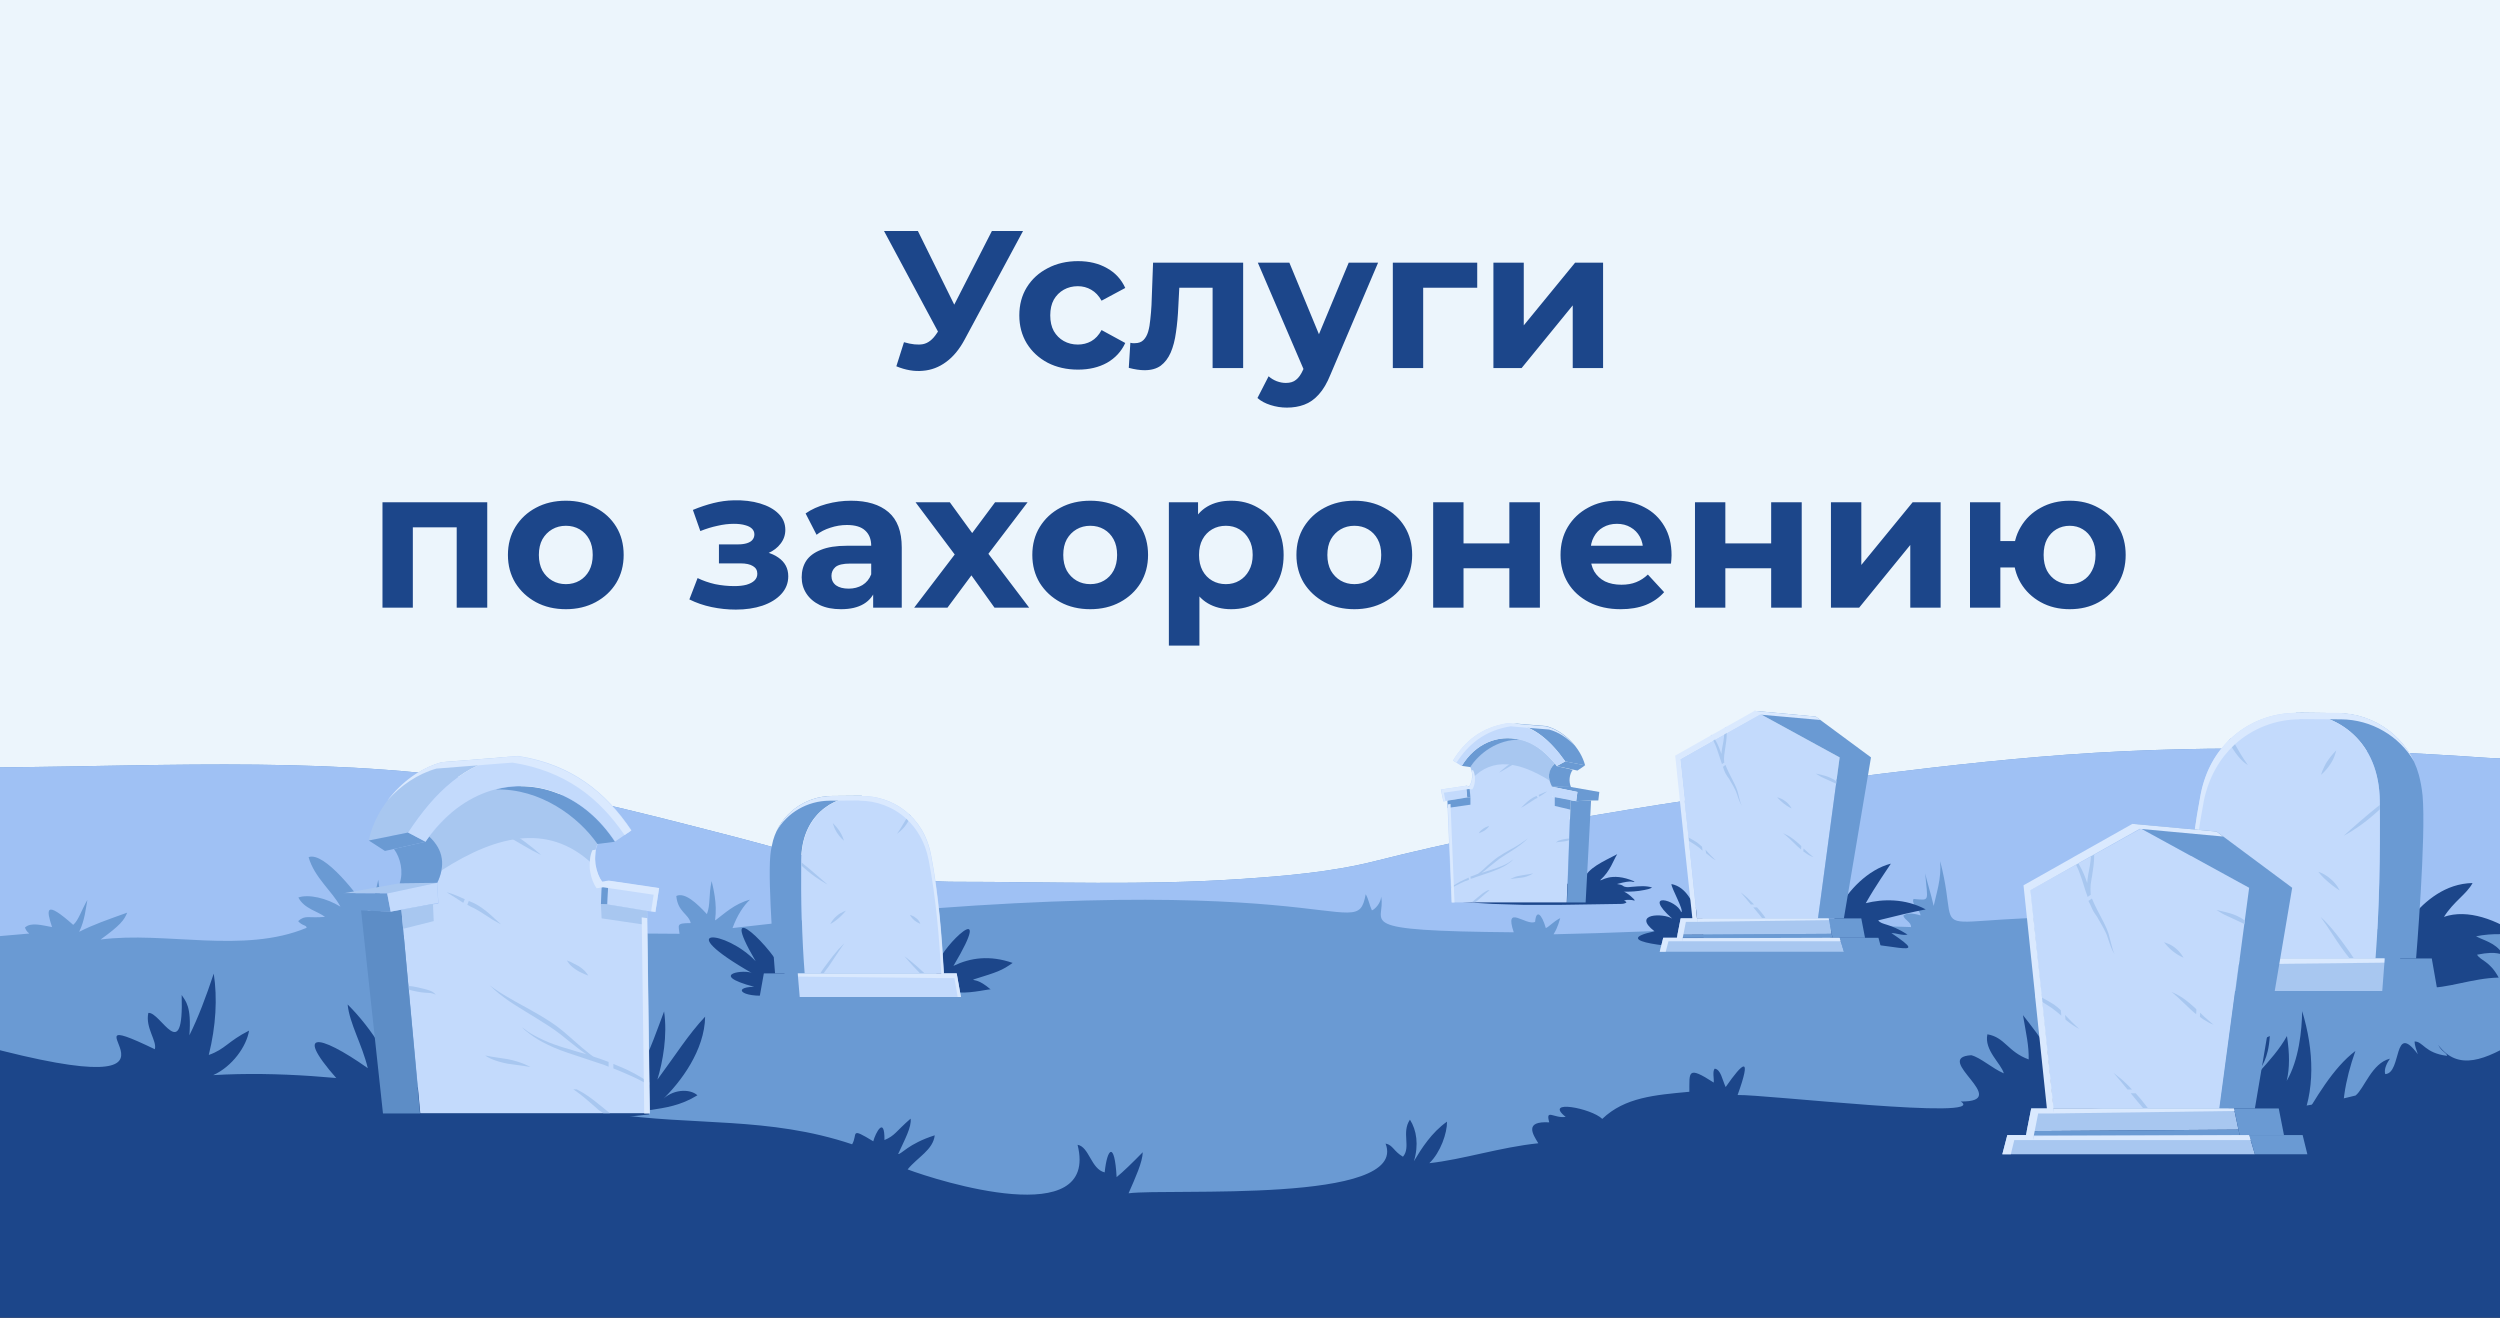
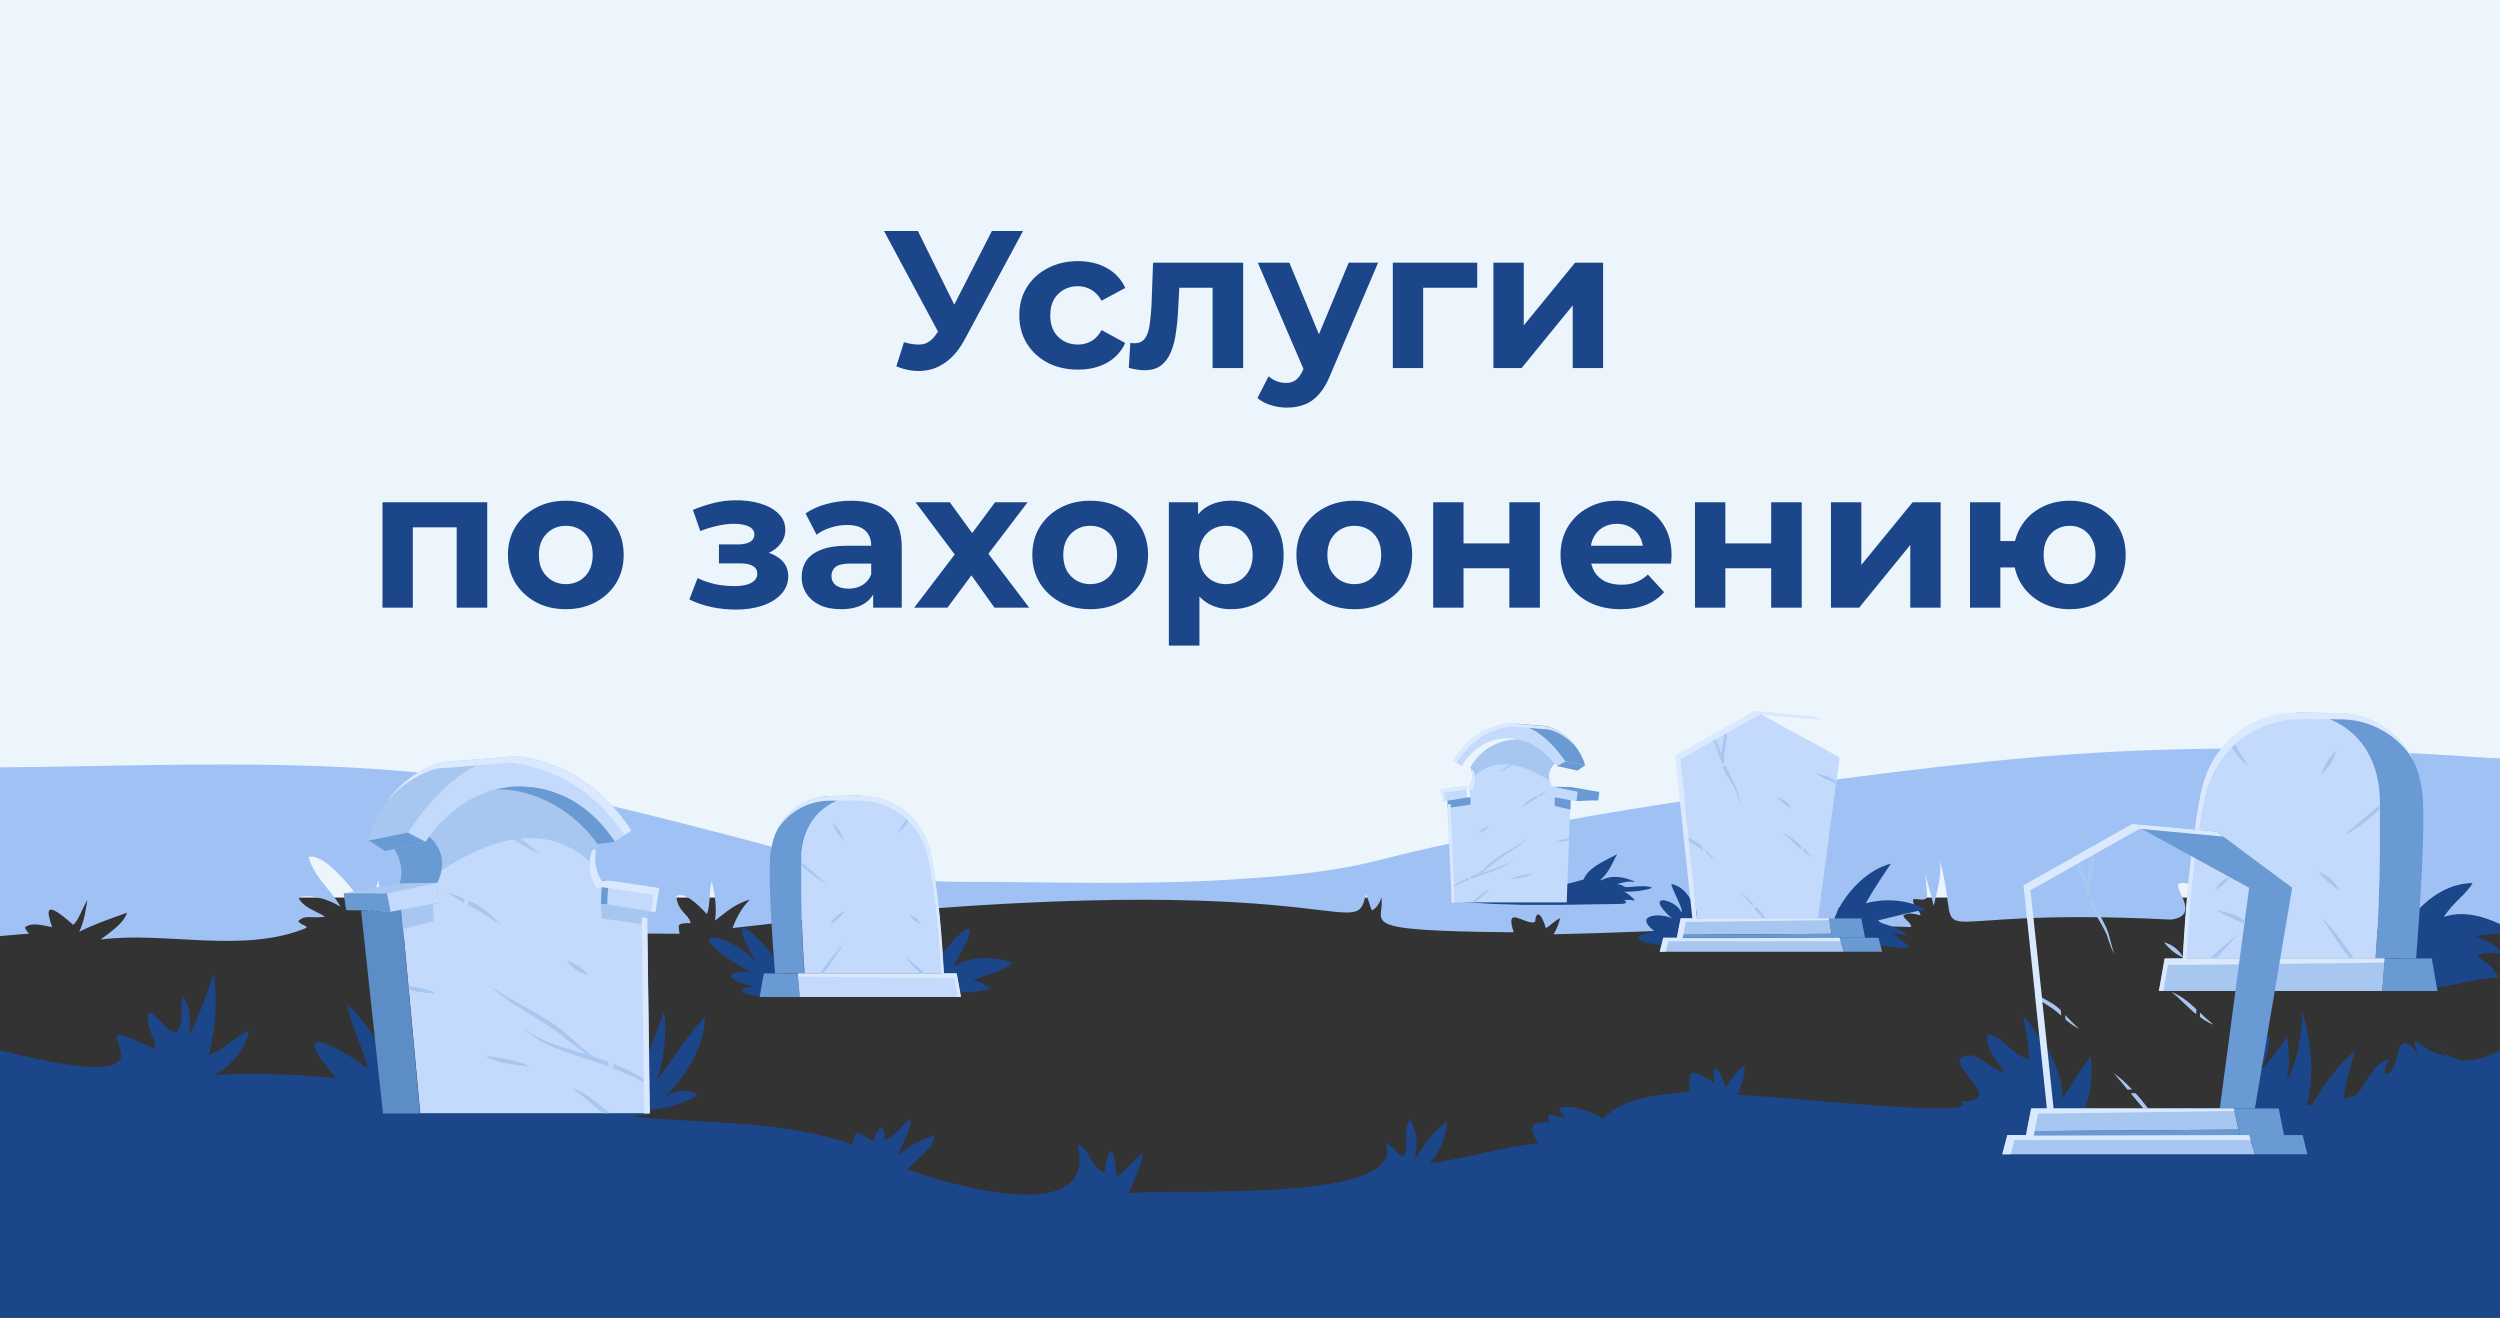
<svg xmlns="http://www.w3.org/2000/svg" width="1440" height="759" viewBox="0 0 1440 759" fill="none">
  <rect x="0" y="0" width="1440" height="759" fill="#333333" stroke="none" />
  <g clip-path="url(#clip0_24_69)">
    <path d="M-13 0H1450V517H-13V0Z" fill="#ECF5FC" />
-     <path d="M-13 441.99C-12.86 439.98 -10.42 440.84 -9.13 441.13C-6.16 441.71 -3.13 441.99 -0.1 441.99C98.49 441.27 198.23 435.11 295.82 452.45C338.67 460.05 380.8 471.08 423.07 481.97C463.77 492.43 507.91 507.91 550.18 507.91C604.78 507.91 659.38 510.06 713.98 506.33C740.06 504.61 767.15 502.32 792.51 495.87C877.35 474.37 966.05 461.19 1053.18 449.58C1093.45 444.28 1133.72 439.41 1174.13 435.97C1260.98 428.52 1346.67 430.52 1433.23 436.54C1438.96 436.97 1444.55 436.68 1450.28 436.68V756.28H-9.7L-13 441.99Z" fill="#6A9AD3" />
    <path d="M-9.129 441.13C-6.119 441.7 -3.249 441.99 -0.099 441.99C98.491 441.27 198.231 435.11 295.821 452.45C338.671 460.05 380.801 471.08 423.071 481.97C463.771 492.43 507.911 507.91 550.181 507.91C604.781 507.91 659.381 510.06 713.981 506.33C740.061 504.61 767.151 502.32 792.511 495.87C877.351 474.37 966.051 461.19 1053.18 449.58C1093.45 444.28 1133.72 439.41 1174.13 435.97C1260.98 428.52 1346.67 430.52 1433.23 436.54C1438.96 436.97 1444.55 436.68 1450.28 436.68V536.57C1406 541.73 1357.85 532.41 1314.86 531.27C1315 523.82 1340.51 517.8 1343.81 507.34C1339.94 500.46 1306.55 524.25 1304.4 523.25C1310.7 506.77 1312.56 487.71 1307.26 473.66C1302.82 486.56 1300.96 499.46 1296.23 509.2C1276.31 480.39 1271.29 491 1280.18 516.51C1227.59 493.87 1276.74 526.25 1250.51 529.69C1094.46 521.81 1132.14 551.9 1117.53 496.01C1118.39 506.19 1115.23 514.93 1113.8 521.81C1112.08 514.21 1109.5 506.48 1108.93 503.04C1110.22 519.38 1112.08 518.66 1102.19 517.8C1100.76 520.95 1106.06 524.25 1106.21 527.26C1100.9 525.68 1098.04 525.97 1096.32 527.4C1096.89 529.84 1100.9 531.13 1100.76 533.99C1031.97 531.27 961.181 536.86 894.831 538.15C897.551 533.85 898.131 530.27 898.701 528.83C894.691 530.84 892.111 533.99 890.391 534.56C887.951 526.1 884.801 523.81 884.231 530.98C878.931 533.56 866.321 520.23 871.911 537C776.331 536.14 798.681 531.55 795.531 516.51C795.391 520.09 792.091 523.67 790.231 524.39C788.801 521.38 788.371 518.08 786.651 515.07C780.771 546.46 770.461 493.72 421.941 534.56C424.661 527.11 428.391 521.52 431.971 518.22C423.081 520.51 417.071 526.39 412.051 530.12C411.911 529.98 412.051 529.83 411.911 529.69C413.201 520.37 410.761 511.2 409.901 507.48C408.041 516.22 409.331 520.81 407.181 526.54C401.451 520.38 394.571 513.78 389.551 516.08C390.411 525.4 396.571 526.25 397.861 531.7C389.121 531.7 390.981 532.85 391.411 537.86C190.211 536 224.751 552.33 217.871 506.76C215.581 516.51 214.861 520.52 212.861 526.11C206.701 515.93 186.781 490.28 177.751 493.72C181.051 505.47 191.511 513.5 196.091 522.24C187.921 517.22 177.751 514.93 171.871 516.94C175.021 523.39 183.481 525.11 187.201 528.12C177.311 528.98 176.021 526.83 171.721 530.56C174.161 533.43 176.591 532.71 176.591 534.43C140.191 549.62 95.051 536.29 57.931 541.17C69.251 533 71.541 529.99 73.261 525.69C61.651 529.85 53.771 532.57 45.601 536.72C48.901 530.13 49.471 522.53 50.331 518.38C47.031 523.97 45.171 530.28 42.161 532.71C25.681 518.09 26.681 523.97 29.981 534C24.251 533 17.801 530.99 14.361 534.29C15.791 537.59 16.511 537.01 16.801 537.73L-11.429 540.17L-12.429 441.71C-12.859 439.98 -10.279 440.84 -9.129 441.13Z" fill="#9FC1F4" />
    <path d="M-11.328 601.97C133.982 641.09 26.122 573.98 89.172 604.36C90.602 599.63 83.582 592.03 85.442 583.44C92.462 582.58 105.932 614.68 104.642 573.12C106.932 576.7 110.372 579.57 109.082 596.34C114.102 586.31 118.682 574.12 123.122 560.8C125.272 574.99 124.412 590.9 120.252 607.66C129.712 604.36 131.282 599.78 143.462 593.62C142.032 602.65 133.862 614.26 122.822 619.27C197.912 614.83 275.302 634.03 351.102 641.34C399.682 648.65 442.532 642.92 490.822 659.11C494.262 653.23 489.102 648.93 503.002 657.39C504.292 652.52 509.592 642.48 509.452 656.67C515.612 654.09 515.902 651.8 524.502 644.34C525.222 649.07 520.922 656.81 517.342 664.69C519.062 665.12 523.072 658.81 538.412 653.94C537.412 662.4 528.672 666.41 522.792 673.58C540.272 680.17 633.282 709.55 620.672 659.39C627.412 660.54 628.412 673.43 636.292 675.3C637.722 661.26 642.022 656.96 643.172 678.02C646.752 675.15 652.632 669.42 658.222 663.69C658.082 669.42 654.062 678.16 650.052 687.34C673.122 684.33 811.702 693.65 798.082 658.68C802.382 659.54 802.672 663.12 808.112 666.27C812.842 660.68 807.112 652.37 812.122 644.92C815.992 650.94 817.282 659.54 814.412 668.85C818.852 661.4 824.582 652.37 833.472 646.06C833.612 652.51 829.742 663.83 823.302 669.99C842.792 667.84 864.002 660.82 886.072 658.52C882.772 653.22 877.902 645.62 892.372 646.48C890.082 638.31 895.092 644.33 901.832 643.33C888.792 633.01 916.592 638.31 922.902 644.48C935.942 632.01 953.282 630.72 973.062 628.86C973.202 617.68 971.632 613.52 987.102 623.56C987.392 621.55 986.242 617.11 987.672 615.53C991.252 616.1 991.972 621.84 993.982 626.14C1004.15 611.52 1009.17 607.65 1000.86 630.73C1015.9 630.3 1146.17 645.35 1129.4 634.46C1159.78 634.75 1112.35 609.24 1135.42 607.8C1140.72 609.09 1147.31 615.25 1154.19 618.26C1152.76 612.67 1142.73 604.93 1144.74 595.76C1154.91 597.48 1156.34 605.79 1168.52 610.23C1168.67 602.06 1167.09 595.76 1165.23 584.72C1174.69 596.9 1188.01 612.95 1188.01 632.87C1191.6 627.28 1190.88 626.99 1204.21 608.36C1205.5 615.81 1204.78 628.14 1201.2 637.88C1250.64 642.75 1305.67 644.19 1356.83 631C1361.84 626.99 1366.14 612.37 1376.6 609.79C1375.03 612.08 1373.02 615.67 1373.88 618.68C1383.62 618.25 1378.32 588.01 1392.65 607.21C1391.93 605.06 1390.79 602.05 1390.79 599.9C1395.66 599.76 1396.52 606.6 1409.56 608.17C1409.13 606.16 1406.55 606.02 1404.4 601.86C1416.01 617.48 1431.92 610.17 1449.97 599.42L1448.04 764.48L1422.36 764.49H1255.79L1091.85 764.48L925.912 764.49H697.122H459.402L341.132 764.5H325.332H236.682L18.812 764.49L-1.778 764.5H-11.018L-11.328 601.97Z" fill="#1C468A" />
    <path d="M1396.25 659.4C1392.1 659.26 1393.82 658.97 1380.78 659.11C1385.94 652.95 1395.11 645.93 1402.56 638.19C1390.95 643.49 1378.34 647.79 1368.02 659.97C1367.88 657.53 1370.89 651.37 1366.16 640.19C1365.73 643.06 1365.73 648.93 1361.86 652.8C1357.85 648.64 1352.98 639.04 1350.83 653.66C1347.53 639.62 1350.83 621.99 1356.7 605.36C1343.8 615.11 1333.92 632.45 1324.46 648.35C1333.77 628.72 1332.91 604.93 1326.04 582.42C1325.89 593.6 1324.17 610.51 1317.15 622.55C1318.87 615.24 1318.87 607.07 1317.29 596.75C1312.99 604.49 1307.12 610.94 1301.24 617.53C1302.25 613.95 1306.55 610.79 1307.41 596.75C1289.21 604.63 1285.91 629.28 1281.18 649.78C1281.18 652.79 1287.63 664.97 1276.17 664.97C1288.78 664.85 1369.6 664.42 1396.25 659.4ZM1389.09 528.12C1396.97 518.95 1408.44 508.92 1424.2 508.63C1420.76 515.08 1413.45 519.09 1407.72 528.12C1421.33 523.39 1438.24 529.7 1452 539.44C1445.41 537.86 1435.38 537.43 1426.21 539.3C1430.22 541.59 1437.24 542.88 1441.25 549.04C1440.25 550.62 1439.39 547.32 1426.78 549.9C1428.93 553.48 1433.94 553.34 1439.25 563.09C1409.15 563.66 1377.77 588.17 1382.21 531.99C1382.5 531.71 1382.93 530.71 1389.09 528.12ZM1054.47 543.03C1087.15 541.31 1114.52 554.35 1089.44 537.44C1092.45 537.44 1095.6 539.02 1098.75 538.3C1087.86 531.42 1083.99 533 1081.84 530.13C1092.02 527.55 1102.34 525.11 1109.22 523.82C1097.32 517.37 1084.28 517.8 1074.68 520.24C1080.27 510.35 1086.72 501.18 1089.15 497.45C1075.68 500.89 1064.22 513.5 1059.35 523.1V522.24C1055.19 532.14 1053.61 537.15 1054.47 543.03ZM980.384 545.9C966.774 546.04 924.784 542.46 953.014 536.44C939.684 526.12 958.174 525.84 963.184 529.13C945.274 513.08 965.904 518.24 968.344 525.4C970.354 524.83 962.614 511.5 962.754 509.2C971.784 511.06 974.504 520.24 977.944 524.82C977.804 524.53 979.954 528.98 980.814 529.12C979.674 536.15 983.114 543.03 980.384 545.9ZM374.354 638.48C327.354 639.91 280.064 628.45 230.614 630.74C227.464 613.11 214.274 592.47 200.234 578.57C201.384 589.75 208.544 601.5 211.844 615.26C183.464 595.19 165.844 591.47 200.094 628.02C194.644 627.02 186.764 625.87 181.604 631.17C183.034 633.32 183.034 633.89 188.914 639.05C184.904 636.9 175.154 628.16 169.564 632.89C168.414 632.6 166.844 631.89 165.554 634.04C166.414 635.19 167.274 635.62 168.274 636.62C162.394 636.91 153.374 636.62 145.344 640.2C144.914 639.77 145.204 640.2 145.484 639.48C219.714 640.34 296.954 650.95 373.764 641.92L374.354 638.48Z" fill="#1C468A" />
    <path d="M1400.7 552.06L1403.99 570.83H1372.18L1373.61 552.06H1391.67H1400.7Z" fill="#6A9AD3" />
    <path d="M1346.39 410.75C1368.17 410.89 1387.51 425.37 1393.25 446.29C1394.25 450.02 1394.97 454.03 1395.4 458.18C1397.54 481.54 1391.67 552.05 1391.67 552.05H1373.61H1368.31C1370.46 523.82 1371.18 493.29 1370.75 461.33C1370.46 427.36 1346.96 410.6 1322.45 410.6V410.46L1346.39 410.75Z" fill="#6A9AD3" />
    <path d="M1373.61 552.06L1372.18 570.83H1243.64L1247.07 552.06H1257.39H1368.31H1373.61Z" fill="#A8C7F0" />
    <path d="M1370.75 461.34C1371.03 493.3 1370.46 523.83 1368.31 552.06H1257.39C1258.97 523.25 1261.55 489 1267.71 457.47C1273.73 426.37 1298.66 410.61 1322.6 410.61C1347.1 410.6 1370.46 427.37 1370.75 461.34Z" fill="#C3DAFC" />
    <path d="M1275.88 512.5C1275.88 512.5 1278.46 511.64 1280.75 509.63C1283.04 507.77 1284.33 505.33 1284.33 505.33C1284.33 505.33 1281.61 505.9 1279.32 507.91C1276.88 509.92 1275.88 512.5 1275.88 512.5ZM1336.93 446.29C1336.93 446.29 1339.94 443.85 1342.37 439.98C1343.66 438.12 1344.52 436.11 1344.95 434.68C1345.52 433.25 1345.67 432.24 1345.67 432.24C1345.67 432.24 1342.94 434.82 1340.37 438.69C1337.93 442.57 1336.93 446.29 1336.93 446.29ZM1286.05 431.24C1287.92 434.25 1290.07 436.83 1291.79 438.41C1293.5 439.99 1294.79 440.7 1294.79 440.7L1292.64 437.55C1291.36 435.69 1289.78 432.96 1288.06 429.95L1285.19 425.08C1284.76 425.51 1284.19 425.94 1283.76 426.51C1284.33 428.09 1285.05 429.67 1286.05 431.24ZM1276.17 552.06C1283.62 544.75 1288.78 538.45 1288.78 538.45C1288.78 538.45 1281.47 543.9 1273.44 551.63C1273.3 551.77 1273.16 551.92 1272.87 552.06H1276.17ZM1341.08 508.06C1344.38 510.93 1347.67 512.93 1347.67 512.93C1347.67 512.93 1346.1 509.35 1342.52 506.34C1340.8 504.76 1338.93 503.76 1337.64 503.04C1336.21 502.32 1335.35 502.18 1335.35 502.18C1335.35 502.18 1337.64 505.2 1341.08 508.06ZM1370.75 463.63L1364.58 468.65C1356.42 475.53 1349.97 481.41 1349.97 481.41C1349.97 481.41 1357.85 477.4 1366.02 470.37C1367.74 468.94 1369.31 467.5 1370.75 466.21C1370.89 465.36 1370.89 464.49 1370.75 463.63ZM1350.97 545.04C1347.39 540.02 1343.95 535.72 1341.23 532.71C1338.5 529.7 1336.64 528.12 1336.64 528.12L1340.37 533.42C1342.66 536.72 1345.52 541.45 1349.11 546.46C1350.54 548.47 1351.97 550.33 1353.41 552.05H1355.84C1354.41 549.77 1352.69 547.47 1350.97 545.04Z" fill="#A8C7F0" />
    <path d="M1287.06 428.95C1297.52 419.35 1311.13 414.33 1324.46 414.33V414.19L1348.39 414.33C1366.02 414.47 1381.92 423.93 1390.52 438.55C1382.64 421.78 1365.44 410.75 1346.38 410.6L1322.45 410.46V410.6C1309.13 410.6 1295.51 415.47 1285.05 425.22C1276.6 432.96 1270.29 443.71 1267.57 457.47C1261.55 489 1258.83 523.25 1257.25 552.06H1246.79L1243.49 570.83H1246.07L1248.79 555.78H1259.26L1373.33 554.49L1373.47 552.05H1259.4C1260.98 523.96 1263.7 491.43 1269.43 461.19C1272.3 447.44 1278.75 436.69 1287.06 428.95Z" fill="#DAE9FE" />
    <path d="M1059.63 436.26L1013.78 411.18L967.77 437.26L977.51 528.98H1047.16L1059.63 436.26Z" fill="#C3DAFC" />
    <path d="M1059.63 540.16L1062.07 548.19H956.02L958.03 540.16H965.909H1055.62H1059.63ZM1053.33 528.98L1055.05 537.87L966.2 538.44L968.06 528.98H974.799H1047.17H1053.33Z" fill="#A8C7F0" />
    <path d="M1055.05 537.87L1055.62 540.16H965.91L966.2 538.44L1055.05 537.87ZM1081.99 540.16L1084.14 548.19H1062.07L1059.63 540.16H1074.25H1081.99Z" fill="#6A9AD3" />
    <path d="M1072.1 528.98L1074.25 540.16H1059.63H1055.62L1055.05 537.87L1053.33 528.98H1062.07H1072.1Z" fill="#6A9AD3" />
-     <path d="M1077.69 436.26L1062.07 528.99H1053.33H1047.17L1059.63 436.26L1010.62 409.46L1045.88 412.76L1077.69 436.26Z" fill="#6A9AD3" />
    <path d="M988.839 431.1L991.849 440.13L993.279 439.13C993.279 438.99 993.279 438.99 993.139 438.84C992.999 437.69 992.999 436.4 993.139 435.11L993.709 431.1C994.139 428.38 994.569 425.65 994.569 423.07L994.709 418.63L993.559 419.2L993.129 423.07C992.989 425.51 992.559 428.09 991.979 430.81C991.839 431.96 991.549 433.1 991.549 434.25L990.119 430.52C988.969 427.51 987.399 425.22 986.109 423.21L985.389 423.64C986.399 425.8 987.839 428.23 988.839 431.1ZM1027.53 462.92C1029.68 464.64 1031.97 465.64 1031.97 465.64C1031.97 465.64 1030.83 463.35 1028.54 461.63C1027.39 460.77 1026.24 460.05 1025.24 459.77C1024.38 459.34 1023.66 459.34 1023.66 459.34C1024.87 460.61 1026.16 461.81 1027.53 462.92ZM1036.42 486.28C1034.12 484.13 1031.83 482.41 1030.11 481.41C1028.25 480.41 1027.1 479.98 1027.1 479.98C1027.1 479.98 1028.11 480.7 1029.68 482.13C1031.26 483.42 1033.12 485.43 1035.41 487.58L1037.42 489.3L1037.56 487.29C1037.13 486.99 1036.85 486.71 1036.42 486.28ZM1054.62 448.15C1052.32 447 1050.03 446.57 1048.45 446.14L1045.88 445.57L1048.17 447C1049.6 447.86 1051.75 448.72 1053.9 449.72L1057.63 451.44L1057.77 450.01C1056.91 449.3 1055.91 448.73 1054.62 448.15ZM980.669 490L980.379 487.71C979.519 486.85 978.519 486.13 977.509 485.27C974.639 483.41 971.779 481.97 969.629 480.83L969.769 482.26C971.629 483.69 974.069 485.13 976.499 486.7C978.089 487.71 979.519 488.86 980.669 490ZM1014.2 525.12L1012.06 522.68H1009.91L1012.91 526.26L1015.21 529.13H1017.07C1016.35 527.7 1015.21 526.4 1014.2 525.12ZM1044.59 493.73C1044.59 493.73 1043.58 493.01 1042.01 491.58L1038.85 488.71L1038.71 490.43L1041.43 492.29C1043.44 493.44 1044.59 493.73 1044.59 493.73ZM988.269 495.45C988.269 495.45 986.979 494.45 985.119 492.44L982.399 489.43L982.689 491.44L984.699 493.02C986.689 494.87 988.269 495.45 988.269 495.45ZM1006.32 516.95L1002.6 513.94L1005.61 517.52L1008.47 520.96H1010.34L1006.32 516.95ZM993.709 445.14C994.429 446.57 995.289 447.72 995.859 448.44C997.719 451.74 999.589 454.6 1000.45 457.33C1001.16 459.62 1001.88 461.49 1002.45 462.63C1003.03 463.78 1003.46 464.35 1003.46 464.35C1003.46 464.35 1003.03 463.78 1002.6 462.49C1002.17 461.2 1001.74 459.34 1001.16 457.04C1000.16 452.31 996.289 447.01 993.859 440.56L992.429 441.71C992.799 442.87 993.229 444.02 993.709 445.14Z" fill="#A8C7F0" />
    <path d="M961.039 542.17H968.78L969.21 540.45L971.07 530.99H977.659L972.789 484.27V483.98L967.77 437.26L988.409 425.65L988.979 425.36L1013.63 411.6L1048.74 414.75L1045.88 412.74L1010.62 409.44L985.969 423.34L985.4 423.63L964.909 435.24L969.78 481.96V482.25L974.799 528.97H968.06L966.2 538.43L965.909 540.15H958.03L956.02 548.18H959.46L961.039 542.17Z" fill="#DAE9FE" />
    <path d="M977.661 530.99L1053.47 529.99L1053.33 528.99H977.521L977.661 530.99ZM968.781 542.17H1060.21L1059.63 540.16L969.211 540.45L968.781 542.17Z" fill="#DAE9FE" />
-     <path d="M1295.37 511.36L1233.17 477.25L1169.4 512.79L1182.59 638.48H1278.31L1295.37 511.36Z" fill="#C3DAFC" />
    <path d="M1295.51 653.81L1298.81 664.85H1153.35L1156.22 653.81H1166.97H1290.07H1295.51ZM1286.77 638.48L1289.35 650.66L1167.4 651.52L1169.98 638.48H1179.01H1278.6H1286.77Z" fill="#A8C7F0" />
    <path d="M1289.35 650.66L1290.07 653.81H1166.97L1167.4 651.52L1289.35 650.66ZM1326.32 653.81L1329.04 664.85H1298.81L1295.51 653.81H1315.57H1326.32Z" fill="#6A9AD3" />
    <path d="M1312.56 638.48L1315.57 653.82H1295.51H1290.07L1289.35 650.67L1286.77 638.49H1298.81H1312.56V638.48Z" fill="#6A9AD3" />
    <path d="M1320.3 511.36L1298.81 638.48H1286.77H1278.6L1295.51 511.36L1228.3 474.53L1276.74 478.97L1320.3 511.36Z" fill="#6A9AD3" />
    <path d="M1198.35 504.19C1199.78 507.92 1200.79 512.22 1202.51 516.66L1204.37 515.23C1204.37 515.09 1204.23 514.94 1204.23 514.8V514.66C1204.08 512.99 1204.08 511.31 1204.23 509.64C1204.37 507.92 1204.8 506.06 1205.09 504.19C1205.66 500.46 1206.23 496.74 1206.23 493.3C1206.09 491.01 1206.23 489 1206.38 487.14L1204.8 488C1204.51 489.58 1204.37 491.3 1204.37 493.3C1204.23 496.6 1203.51 500.18 1202.79 503.91C1202.51 505.49 1202.36 507.06 1202.22 508.64C1201.65 506.92 1201.07 505.2 1200.36 503.62C1198.78 499.61 1196.49 496.45 1194.91 493.59L1193.91 494.16C1195.2 497.03 1197.06 500.18 1198.35 504.19ZM1251.52 547.9C1253.4 549.4 1255.47 550.66 1257.68 551.63C1257.68 551.63 1256.1 548.48 1252.95 546.04C1251.37 544.75 1249.8 543.89 1248.51 543.46C1247.22 542.89 1246.5 542.74 1246.5 542.74C1247.97 544.65 1249.66 546.38 1251.52 547.9ZM1263.7 580.01C1260.55 577.14 1257.39 574.71 1254.96 573.42C1252.52 571.99 1250.8 571.41 1250.8 571.41C1250.8 571.41 1252.23 572.41 1254.24 574.28L1262.12 581.73C1263.12 582.59 1263.98 583.45 1264.99 584.17L1265.13 581.45C1264.7 580.87 1264.27 580.44 1263.7 580.01ZM1288.78 527.7C1285.62 526.12 1282.47 525.55 1280.32 524.98L1276.74 524.12C1276.74 524.12 1277.88 524.98 1279.89 526.13C1281.9 527.28 1284.76 528.42 1287.77 529.86L1292.79 532.3L1293.08 530.29C1291.75 529.25 1290.31 528.39 1288.78 527.7ZM1187.32 585.02L1187.03 581.87C1185.88 580.72 1184.59 579.72 1183.02 578.57C1179.01 575.99 1175.14 574.13 1172.13 572.55L1172.27 574.41C1174.85 576.27 1178.29 578.28 1181.58 580.43C1183.73 582.01 1185.6 583.45 1187.32 585.02ZM1233.17 633.18L1230.16 629.74H1227.3L1231.31 634.61L1234.61 638.48H1237.33L1233.17 633.18ZM1275.02 590.18C1275.02 590.18 1273.59 589.18 1271.58 587.31C1270.29 586.31 1268.86 584.87 1267.28 583.3L1267.14 585.74C1268.43 586.74 1269.72 587.6 1270.86 588.18C1273.3 589.75 1275.02 590.18 1275.02 590.18ZM1197.63 592.62C1197.63 592.62 1195.92 591.19 1193.34 588.61L1189.47 584.6L1189.75 587.32L1192.48 589.47C1195.49 591.62 1197.63 592.62 1197.63 592.62ZM1222.43 622L1217.41 617.99L1221.57 622.86L1225.44 627.59H1228.01C1226.01 625.29 1224 623.43 1222.43 622ZM1205.09 523.54C1206.09 525.55 1207.09 526.98 1207.95 528.13C1210.53 532.72 1213.11 536.73 1214.11 540.31C1215.12 543.32 1215.98 545.9 1216.84 547.62C1217.7 549.2 1218.27 550.06 1218.27 550.06C1218.27 550.06 1217.7 549.2 1217.12 547.48C1216.55 545.76 1215.98 543.18 1215.12 540.03C1213.83 533.58 1208.53 526.27 1204.94 517.53L1202.94 518.96C1203.8 520.53 1204.51 522.11 1205.09 523.54Z" fill="#A8C7F0" />
    <path d="M1160.23 656.68H1170.98L1171.41 654.39L1173.99 641.35H1183.16L1176.43 577.29V576.86L1169.55 512.8L1197.78 496.89L1198.5 496.46L1232.46 477.4L1280.47 481.84L1276.74 478.97L1228.3 474.53L1194.48 493.59L1193.77 494.02L1165.54 509.93L1172.27 573.99V574.42L1179.01 638.48H1169.98L1167.4 651.52L1166.97 653.81H1156.22L1153.35 664.84H1158.23L1160.23 656.68Z" fill="#DAE9FE" />
    <path d="M1183.16 641.35L1287.06 639.92L1286.77 638.49H1182.88L1183.16 641.35ZM1170.98 656.68H1296.37L1295.51 653.81L1171.41 654.38L1170.98 656.68Z" fill="#DAE9FE" />
    <path d="M451.16 560.52C446.57 547.34 411.61 513.08 435.25 553.64C417.91 535.3 385.38 533.29 433.39 560.66C430.24 558.08 406.45 560.95 434.39 568.4C420.78 568.54 427.51 576 448.29 572.7C448.86 570.41 452.3 565.96 451.87 559.52C451.73 559.52 451.58 559.52 451.58 559.66C451.58 559.8 451.59 559.8 451.16 560.52ZM540.44 554.5C542.59 545.33 573.83 514.94 549.18 556.36C558.92 551.63 570.1 550.05 583.29 554.64C576.99 559.08 574.83 559.8 560.51 564.24C561.37 565.1 563.52 563.81 570.68 569.97C569.68 568.83 532.56 580.87 540.44 554.5Z" fill="#1C468A" />
    <path d="M439.979 560.66L437.539 574.27H460.609L459.459 560.66H446.419H439.979Z" fill="#6A9AD3" />
    <path d="M479.248 458.47C463.488 458.61 449.588 468.93 445.288 484.12C444.568 486.84 443.998 489.71 443.708 492.72C442.128 509.63 446.428 560.65 446.428 560.65H459.468H463.338C461.758 540.3 461.328 518.23 461.478 495.15C461.768 470.5 478.678 458.46 496.448 458.46V458.32L479.248 458.47Z" fill="#6A9AD3" />
    <path d="M459.48 560.66L460.63 574.27H553.49L551.05 560.66H543.6H463.35H459.48Z" fill="#C3DAFC" />
    <path d="M461.619 495.16C461.329 518.23 461.909 540.31 463.479 560.66H543.729C542.579 539.88 540.719 515.08 536.279 492.3C531.979 469.8 513.919 458.48 496.579 458.48C478.819 458.47 461.909 470.51 461.619 495.16Z" fill="#C3DAFC" />
    <path d="M530.121 532.14C530.121 532.14 528.261 531.42 526.681 530.13C524.961 528.7 524.101 526.98 524.101 526.98C524.101 526.98 526.111 527.41 527.681 528.84C528.831 529.66 529.681 530.81 530.121 532.14ZM486.131 484.27C486.131 484.27 483.981 482.55 482.121 479.68C481.261 478.25 480.541 476.96 480.261 475.81C479.831 474.81 479.691 474.09 479.691 474.09C479.691 474.09 481.701 475.95 483.561 478.68C485.411 481.55 486.131 484.27 486.131 484.27ZM522.961 473.38C521.871 475.32 520.461 477.06 518.801 478.54C517.511 479.69 516.651 480.26 516.651 480.26L518.231 477.97L521.531 472.52C522.251 471.23 522.961 470.08 523.681 469.08L524.681 470.08L522.961 473.38ZM529.981 560.66C524.681 555.36 520.951 550.77 520.951 550.77C520.951 550.77 526.251 554.64 532.131 560.23L532.561 560.66H529.981ZM483.121 528.84C480.681 530.99 478.251 532.28 478.251 532.28C478.251 532.28 479.401 529.7 481.981 527.55C483.271 526.4 484.561 525.69 485.561 525.26L487.281 524.54C487.281 524.54 485.561 526.69 483.121 528.84ZM461.621 496.74L466.061 500.32L476.671 509.49C476.671 509.49 471.081 506.62 465.061 501.61L461.621 498.6V496.74ZM475.951 555.64C478.531 552.06 481.111 548.9 482.971 546.75C484.981 544.6 486.271 543.45 486.271 543.45L483.551 547.32L477.241 556.78C476.091 558.21 475.091 559.65 474.231 560.94H472.371C473.371 559.08 474.661 557.36 475.951 555.64Z" fill="#A8C7F0" />
    <path d="M522.101 471.66C514.511 464.64 504.621 461.2 495.021 461.2V461.06L477.681 461.2C464.931 461.34 453.461 468.08 447.301 478.69C453.031 466.51 465.361 458.63 479.111 458.48L496.451 458.34V458.48C506.051 458.48 515.941 462.06 523.531 468.94C529.551 474.53 534.281 482.27 536.141 492.3C540.581 515.09 542.441 539.88 543.591 560.66H551.041L553.481 574.27H551.621L549.761 563.38H542.311L459.771 562.52L459.631 560.8H542.171C541.021 540.59 539.161 516.95 534.861 495.16C532.851 484.99 528.121 477.25 522.101 471.66Z" fill="#DAE9FE" />
    <path d="M374.921 639.34C383.091 638.05 391.971 636.9 401.721 630.88C397.281 626.87 387.101 627.3 380.941 634.03C392.401 623.14 405.871 604.79 406.161 585.59C396.561 595.76 388.961 607.95 378.651 621.85C381.801 611.53 384.531 596.34 382.521 582.58C378.791 592.33 374.921 604.22 368.331 616.83C342.971 597.62 348.841 617.69 362.021 639.9C365.611 638.91 367.331 639.48 374.921 639.34Z" fill="#1C468A" />
    <path d="M231.191 523.97L242.081 641.2H374.351L372.771 524.54L349.981 520.96L346.251 520.82L346.821 508.06C343.091 503.19 341.231 493.3 344.241 486.28C333.491 470.51 311.281 454.18 285.631 454.89C271.591 458.47 258.121 467.36 247.221 482.12C255.821 490.15 256.391 499.17 251.811 508.78L252.531 520.39L231.191 523.97Z" fill="#C3DAFC" />
    <path d="M295.963 480.69C300.693 483.41 304.563 486.57 307.283 488.72L311.723 492.45C311.723 492.45 309.713 491.59 306.563 489.87C303.413 488.15 299.253 485.71 294.673 482.99C291.093 480.84 288.083 478.4 285.643 476.4L288.223 475.97C290.663 477.25 293.243 478.97 295.963 480.69ZM269.883 521.53C269.593 521.39 269.313 521.24 269.163 521.1L270.023 518.95C270.313 519.09 270.593 519.24 270.743 519.24C271.893 519.67 273.033 520.24 274.183 520.82C278.773 523.4 282.213 526.55 284.643 528.85C287.073 531.15 288.653 532.43 288.653 532.43C288.653 532.43 286.793 531.57 283.923 529.85C281.053 528.13 277.333 525.41 273.033 523.11C271.893 522.68 270.893 522.11 269.883 521.53ZM301.843 612.83L305.573 614.55C305.573 614.55 303.993 614.41 301.703 613.98L292.383 612.69C288.653 611.97 285.363 610.97 283.063 609.97C280.763 608.97 279.483 607.96 279.483 607.96L283.353 608.68L292.673 610.11C296.113 610.82 299.403 611.82 301.843 612.83ZM344.983 612.4L326.923 606.38C321.333 604.52 316.463 602.37 312.453 600.22C308.443 598.07 305.573 595.92 303.573 594.34C302.573 593.62 301.853 592.91 301.423 592.48L300.703 591.76C300.973 591.97 301.263 592.16 301.563 592.33C302.133 592.76 302.853 593.33 303.853 594.05C305.863 595.48 309.013 597.2 313.023 599.07C317.033 600.94 321.913 602.65 327.493 604.23C330.643 605.23 334.083 606.24 337.663 607.24C334.943 605.38 332.073 603.23 328.923 600.65C325.053 597.5 320.903 594.06 316.173 591.05C306.713 584.89 297.683 579.87 291.523 575.43C288.513 573.28 286.073 571.27 284.503 569.84C282.933 568.41 282.063 567.55 282.063 567.55L284.643 569.41C286.363 570.56 288.793 572.28 292.093 574.14C298.403 578.01 307.713 582.45 317.313 588.76C322.183 591.91 326.343 595.64 330.063 598.94C333.783 602.24 337.083 605.1 340.093 607.4C340.663 607.83 341.093 608.12 341.673 608.55L345.543 609.84C347.263 610.41 348.983 611.13 350.563 611.7V614.42C348.843 613.68 346.983 612.97 344.983 612.4ZM333.373 556.5C335.093 557.65 336.673 558.94 337.533 560.08C338.533 561.23 338.823 561.94 338.823 561.94C338.823 561.94 337.963 561.65 336.673 561.08C335.383 560.51 333.663 559.79 331.943 558.64C330.223 557.49 328.643 556.2 327.783 555.06L326.493 553.2C326.493 553.2 327.353 553.49 328.643 554.06L333.373 556.5ZM267.733 517.95L266.873 519.96H266.733L261.863 516.81L257.273 513.94C257.273 513.94 259.283 514.37 262.433 515.66C264.013 516.23 265.733 517.09 267.733 517.95ZM343.683 638.34C339.383 634.61 335.663 631.32 332.653 629.17C331.793 628.45 330.933 628.02 330.213 627.45H332.073C332.503 627.59 332.933 627.88 333.223 628.02C336.663 629.74 340.963 632.75 345.263 636.33L351.283 641.2H347.553C346.123 640.34 344.833 639.48 343.683 638.34ZM235.203 567.97C236.783 567.97 238.643 568.26 240.503 568.69C243.513 569.41 246.233 569.98 248.243 570.84C249.043 571.18 249.773 571.66 250.393 572.27C250.823 572.7 250.963 572.99 250.963 572.99C250.963 572.99 249.813 572.27 247.953 571.99C246.093 571.85 243.223 571.85 240.073 571.13C238.353 570.84 236.773 570.41 235.343 569.98L235.203 567.97ZM282.923 474.24C280.483 472.52 278.623 471.8 278.623 471.8L280.053 472.09C281.053 472.38 282.343 472.81 284.063 473.52C284.203 473.66 284.493 473.66 284.633 473.81L282.923 474.24ZM373.923 625.15C370.623 623.14 366.753 621.14 362.463 619.27C359.593 617.98 356.443 616.69 353.293 615.4V612.82C356.873 614.25 360.313 615.69 363.323 617.26C367.333 619.27 370.773 621.42 373.933 623.42L373.923 625.15Z" fill="#A8C7F0" />
    <path d="M344.111 486.13C342.531 489.43 342.251 494.73 343.111 499.46C317.751 473.95 287.511 479.97 254.121 501.47C256.411 491.87 249.681 483.99 247.101 481.84C259.141 466.94 272.031 455.9 287.221 454.18C312.451 454.75 331.071 465.93 344.111 486.13ZM197.941 514.51L223.021 514.65L251.821 508.49L230.041 508.78L197.941 514.51ZM212.421 484.13L235.061 479.54C250.391 456.18 268.311 438.98 292.671 435.97L254.551 438.98C233.771 444.71 216.431 464.35 212.421 484.13Z" fill="#A8C7F0" />
    <path d="M235.059 479.54L212.419 484.13L221.739 490.15L226.899 489L245.099 484.84L235.059 479.54ZM197.949 514.51L199.379 524.25L207.979 524.39L225.029 525.11L223.019 514.65L197.949 514.51Z" fill="#6A9AD3" />
    <path d="M225.03 525.11L207.98 524.39L220.59 641.34H241.94L231.19 523.96L225.03 525.11Z" fill="#5D8DC6" />
    <path d="M346.701 508.06L346.131 520.82L349.861 520.96L350.431 507.35L346.701 508.06ZM245.091 484.84L226.891 489C230.761 494.16 232.481 502.33 230.191 508.78L251.831 508.49C256.421 498.89 255.841 489.86 247.241 481.83C246.381 482.84 245.661 483.84 245.091 484.84ZM285.501 454.75C311.151 454.03 333.361 470.52 344.111 486.14L354.141 484.85C337.091 458.9 310.441 448.3 285.501 454.75Z" fill="#6A9AD3" />
    <path d="M223.02 514.65L225.03 525.11L231.19 523.96L252.4 520.09L251.83 508.48L223.02 514.65ZM350.42 507.34L349.85 520.96L372.64 524.69L377.51 525.41L379.66 511.65L350.42 507.34ZM235.06 479.54L245.09 484.84L247.24 481.83C258.13 467.21 271.6 458.18 285.65 454.6C310.58 448.15 337.24 458.9 354.29 484.7L363.75 478.25C348.99 456.32 329.5 440.27 298.4 435.4L292.67 435.83C268.31 439.12 250.39 456.18 235.06 479.54Z" fill="#C3DAFC" />
    <path d="M372.631 524.68L349.841 520.95L346.111 520.81L346.541 528.98L372.771 532.85L372.631 524.68ZM249.391 520.67L249.821 530.56L232.191 535L231.191 523.97L249.391 520.67Z" fill="#A8C7F0" />
    <path d="M295.252 439.27L289.522 439.7L251.402 442.71C240.652 445.72 230.772 452.45 223.172 461.06C231.052 450.74 242.092 442.29 254.412 438.99L292.532 435.98L298.262 435.55C329.362 440.57 348.852 456.47 363.612 478.4L359.742 480.98C345.122 459.62 325.772 444.14 295.252 439.27ZM376.502 515.37L347.412 511.07L343.682 511.64C341.962 509.35 340.532 505.76 339.952 502.04C339.952 501.75 339.812 501.61 339.812 501.32C339.672 500.6 339.672 499.89 339.672 499.17V498.02C339.672 497.16 339.672 496.44 339.812 495.58V495.29C339.952 493.43 340.382 491.42 341.242 489.7L343.252 489.41C343.112 490.13 342.962 490.7 342.962 491.42V491.71C342.962 492.57 342.822 493.29 342.822 494.15V495.3C342.822 496.02 342.962 496.73 342.962 497.45C342.962 497.74 343.102 497.88 343.102 498.17C343.672 501.9 345.112 505.48 346.832 507.77L350.562 507.2L379.652 511.5L377.502 525.26L375.062 524.83L376.502 515.37ZM370.912 628.88V627.16L369.622 528.41L372.772 528.84L373.922 623.43V625.15L374.212 641.35H371.062L370.912 628.88Z" fill="#DAE9FE" />
    <path d="M912.461 506.48C912.321 506.48 912.321 506.48 912.171 506.62C914.751 499.88 923.061 496.45 931.521 492C929.231 495.58 927.651 501.6 921.781 506.9C921.781 508.19 927.511 501.6 941.561 507.76C939.841 508.62 941.271 506.47 931.391 509.19C932.391 509.48 933.681 509.48 934.541 510.05C934.971 510.34 935.261 510.62 935.831 510.77C937.261 511.2 938.841 510.91 940.421 510.77C944.151 510.48 948.011 510.05 951.601 511.2C950.311 512.06 948.591 512.35 947.161 512.63C943.151 513.49 939.131 513.63 935.121 513.63C936.551 513.49 942.001 518.36 941.571 518.65C941.281 518.79 941.141 518.65 941.001 518.65C940.431 518.51 939.851 518.36 939.281 518.36C938.421 518.36 937.561 518.22 936.701 518.36C936.271 518.5 935.841 518.65 935.271 518.79C935.701 518.65 936.561 519.36 936.851 519.65C936.421 520.51 934.411 520.65 933.701 520.65L897.441 521.22H878.241L859.751 520.65L843.701 519.65C842.411 519.51 841.121 519.51 839.831 519.36C839.261 519.36 838.681 519.22 838.111 519.22C837.681 519.22 836.821 518.93 836.531 519.08C859.721 511.93 885.801 514.8 912.461 506.48Z" fill="#1C468A" />
    <path d="M893.971 458.9V453.02C891.391 448.15 891.391 443.7 895.551 439.69C889.671 432.38 882.651 427.79 875.491 426.08C862.591 425.79 851.841 433.96 846.971 441.84C848.691 445.42 847.971 450.3 846.251 452.88L846.821 459.33L844.961 459.47L833.641 461.33L836.081 519.8H902.431L904.581 460.9L893.971 458.9Z" fill="#C3DAFC" />
    <path d="M871.04 439.13C868.75 440.56 866.88 442 865.59 443.14L863.44 445C863.44 445 864.44 444.57 865.88 443.71L871.61 440.27C873.33 439.12 874.76 437.98 875.91 436.97C875.48 436.83 875.05 436.83 874.62 436.83C873.62 437.41 872.33 438.27 871.04 439.13ZM885.23 459.76C885.37 459.76 885.52 459.62 885.66 459.62C885.52 459.33 885.37 458.9 885.09 458.47C884.95 458.47 884.8 458.61 884.66 458.61L882.94 459.47C880.79 460.76 879.07 462.34 877.92 463.48L876.06 465.34L878.35 464.05L883.65 460.61C884.23 460.19 884.8 459.91 885.23 459.76ZM871.76 505.48C870.61 505.91 870.04 506.34 870.04 506.34C870.04 506.34 870.76 506.2 872.05 506.05L876.78 505.48C878.64 505.19 880.22 504.62 881.37 504.05C882.52 503.48 883.09 503.05 883.09 503.05L881.08 503.48L876.49 504.2C874.63 504.48 872.91 504.91 871.76 505.48ZM850.12 505.2L859.01 502.19C861.73 501.19 864.17 500.18 866.03 499.18C867.89 498.18 869.33 497.03 870.33 496.31C870.76 495.88 871.19 495.59 871.33 495.31L871.62 495.02C871.62 495.02 871.48 495.16 871.19 495.31C870.9 495.46 870.62 495.74 870.04 496.17C869.04 496.89 867.6 497.75 865.6 498.61C863.6 499.47 861.16 500.33 858.44 501.19L853.42 502.77C854.71 501.91 856.14 500.76 857.58 499.47L863.74 494.6C868.33 491.45 872.77 489.01 875.63 486.72C877.06 485.57 878.21 484.71 878.93 484L880.08 482.85C880.08 482.85 879.65 483.14 878.79 483.85C877.93 484.42 876.78 485.28 875.21 486.29C872.2 488.3 867.62 490.45 862.89 493.6C860.6 495.18 858.59 497.04 856.73 498.62C855.01 500.2 853.43 501.77 852 502.78C851.71 502.92 851.57 503.21 851.28 503.35C850.71 503.49 849.99 503.78 849.42 504.07C848.56 504.36 847.7 504.64 846.98 504.93L847.12 506.22C848.26 505.91 849.12 505.62 850.12 505.2ZM854.42 477.25C853.56 477.82 852.84 478.54 852.41 478.97C851.98 479.54 851.84 479.97 851.84 479.97C851.84 479.97 852.27 479.83 852.84 479.54C853.41 479.25 854.27 478.97 855.13 478.39C855.99 477.81 856.71 477.1 857.14 476.67C857.57 476.1 857.71 475.67 857.71 475.67C857.71 475.67 857.28 475.81 856.71 476.1C856.14 476.25 855.28 476.68 854.42 477.25ZM886.23 457.9C886.37 458.19 886.52 458.62 886.66 458.9L889.1 457.32C890.39 456.32 891.25 455.89 891.25 455.89C891.25 455.89 890.25 456.03 888.81 456.75L886.23 457.9ZM851.55 518.24L856.85 513.65C857.28 513.36 857.71 513.08 858 512.79H857C856.86 512.93 856.57 512.93 856.43 513.08C854.71 513.94 852.7 515.52 850.7 517.24L847.83 519.68H849.69C850.26 519.24 850.98 518.81 851.55 518.24ZM904.01 482.98C903.15 482.98 902.29 483.12 901.43 483.27C900 483.56 898.56 483.84 897.56 484.27L896.56 484.99C896.42 485.28 896.27 485.42 896.27 485.42C896.27 485.42 896.84 484.99 897.7 484.99C898.56 484.85 900.14 484.85 901.57 484.56C902.43 484.42 903.29 484.13 903.86 483.99L904.01 482.98ZM877.49 435.97C878.64 435.11 879.5 434.68 879.5 434.68C879.5 434.68 879.21 434.68 878.78 434.82L876.77 435.54C876.63 435.54 876.63 435.68 876.48 435.68C876.78 435.83 877.06 435.83 877.49 435.97ZM835.93 511.64C837.51 510.64 839.37 509.63 841.52 508.63C842.95 507.91 844.39 507.34 846.11 506.77L845.97 505.48L841.1 507.77L835.94 510.78V511.64H835.93Z" fill="#A8C7F0" />
    <path d="M846.969 441.85C847.829 443.43 848.119 446.15 847.829 448.59C859.869 435.83 875.199 438.84 892.539 449.59C891.109 444.72 894.259 440.85 895.549 439.7C889.099 432.25 882.219 426.66 874.629 425.8C862.019 426.08 852.989 431.82 846.969 441.85Z" fill="#A8C7F0" />
    <path d="M921.199 456.18H908.589L893.969 453.17L904.859 453.31L921.199 456.18ZM913.029 440.85L901.559 438.56C893.249 426.81 883.649 418.21 871.469 416.63L890.669 418.21C901.279 421.07 910.449 430.96 913.029 440.85Z" fill="#6A9AD3" />
    <path d="M901.569 438.55L913.039 440.84L908.599 443.85L906.019 443.28L896.699 441.27L901.569 438.55ZM921.199 456.18L920.629 461.05H916.469L907.869 461.48L908.589 456.18H921.199Z" fill="#6A9AD3" />
-     <path d="M907.869 461.48L916.469 461.05L913.319 519.81H902.569L904.719 460.91L907.869 461.48ZM846.399 452.88L846.969 459.33H845.109L844.389 452.59L846.399 452.88ZM896.699 441.27L905.869 443.42C904.009 446 903.429 450.01 904.869 453.31L893.979 453.17C891.399 448.3 891.399 443.85 895.559 439.84C895.979 440.27 896.409 440.7 896.699 441.27ZM875.489 426.08C862.589 425.79 851.839 433.96 846.969 441.85L841.949 441.13C849.839 428.23 862.879 422.93 875.489 426.08Z" fill="#6A9AD3" />
    <path d="M908.592 456.18L907.872 461.48L904.722 460.91L893.972 458.9V453.17L908.592 456.18ZM844.392 452.6L845.112 459.34L833.792 461.2L831.352 461.63L829.922 454.75L844.392 452.6ZM901.572 438.55L896.702 441.13C896.272 440.56 895.982 440.13 895.552 439.7C889.672 432.39 882.652 427.8 875.492 426.08C862.882 422.93 849.702 428.23 841.962 441.27L836.942 438.12C843.672 427.08 853.132 419.06 868.472 416.62L871.342 416.91C883.652 418.34 893.262 426.8 901.572 438.55Z" fill="#C3DAFC" />
    <path d="M833.789 461.2L845.109 459.34H846.969V463.5L833.929 465.36L833.789 461.2ZM895.549 459.19V464.21L904.579 466.36L904.719 460.91L895.549 459.19Z" fill="#6A9AD3" />
    <path d="M870.18 418.34L873.05 418.63L892.25 420.21C897.7 421.64 902.85 425.08 906.87 429.38C902.71 424.22 896.84 419.92 890.53 418.34L871.33 416.76L868.46 416.47C852.98 418.91 843.67 426.93 836.93 437.97L838.94 439.26C845.82 428.66 855.14 420.78 870.18 418.34ZM831.64 456.61L846.11 454.46L847.97 454.75C848.83 453.6 849.4 451.74 849.55 449.88V449.45V448.3V447.73C849.55 447.3 849.55 446.87 849.41 446.58V446.44C849.27 445.44 848.98 444.58 848.55 443.72L847.55 443.58C847.69 443.87 847.69 444.3 847.84 444.58V444.72C847.84 445.15 847.98 445.58 847.98 445.87V446.44V447.59V448.02C847.84 449.88 847.26 451.75 846.4 452.89L844.54 452.6L830.07 454.75L831.5 461.63L832.65 461.49L831.64 456.61ZM837.51 513.51V512.65L835.5 463.06L833.92 463.35L835.93 510.79V511.65L836.22 519.82H837.8L837.51 513.51Z" fill="#DAE9FE" />
    <path d="M520.69 197.11C525.052 198.389 528.699 198.765 531.632 198.238C534.64 197.637 537.31 195.531 539.641 191.922L543.476 186.169L545.168 184.251L571.338 133.04H589.273L555.658 195.531C552.65 201.171 549.078 205.495 544.942 208.503C540.882 211.511 536.407 213.203 531.519 213.579C526.631 214.03 521.555 213.166 516.291 210.985L520.69 197.11ZM544.83 199.479L509.185 133.04H528.699L554.869 186.056L544.83 199.479ZM620.963 212.902C614.421 212.902 608.593 211.586 603.479 208.954C598.366 206.247 594.343 202.525 591.41 197.787C588.552 193.05 587.123 187.673 587.123 181.657C587.123 175.566 588.552 170.189 591.41 165.526C594.343 160.789 598.366 157.104 603.479 154.472C608.593 151.765 614.421 150.411 620.963 150.411C627.355 150.411 632.92 151.765 637.658 154.472C642.395 157.104 645.892 160.902 648.148 165.865L634.499 173.197C632.92 170.339 630.927 168.234 628.521 166.88C626.19 165.526 623.633 164.85 620.851 164.85C617.843 164.85 615.135 165.526 612.729 166.88C610.323 168.234 608.405 170.151 606.976 172.633C605.623 175.114 604.946 178.122 604.946 181.657C604.946 185.191 605.623 188.199 606.976 190.681C608.405 193.162 610.323 195.08 612.729 196.434C615.135 197.787 617.843 198.464 620.851 198.464C623.633 198.464 626.19 197.825 628.521 196.546C630.927 195.193 632.92 193.05 634.499 190.117L648.148 197.562C645.892 202.45 642.395 206.247 637.658 208.954C632.92 211.586 627.355 212.902 620.963 212.902ZM650.179 211.887L651.082 197.449C651.533 197.524 651.984 197.599 652.435 197.674C652.887 197.674 653.3 197.674 653.676 197.674C655.782 197.674 657.436 197.073 658.639 195.87C659.843 194.666 660.745 193.05 661.347 191.019C661.948 188.914 662.362 186.545 662.587 183.913C662.888 181.281 663.114 178.536 663.264 175.678L664.167 151.314H716.055V212H698.458V161.466L702.406 165.752H675.785L679.507 161.24L678.718 176.468C678.492 181.882 678.041 186.846 677.364 191.358C676.763 195.87 675.747 199.78 674.319 203.089C672.89 206.322 670.972 208.842 668.566 210.646C666.159 212.376 663.076 213.241 659.316 213.241C657.963 213.241 656.534 213.128 655.03 212.902C653.526 212.677 651.909 212.338 650.179 211.887ZM741.211 234.786C738.052 234.786 734.932 234.297 731.848 233.319C728.765 232.342 726.246 230.988 724.291 229.258L730.72 216.738C732.074 217.941 733.616 218.881 735.345 219.558C737.15 220.234 738.917 220.573 740.647 220.573C743.128 220.573 745.084 219.971 746.512 218.768C748.016 217.64 749.37 215.722 750.573 213.015L753.732 205.57L755.085 203.653L776.856 151.314H793.776L766.365 215.722C764.41 220.61 762.154 224.446 759.597 227.228C757.116 230.01 754.333 231.966 751.25 233.094C748.242 234.222 744.896 234.786 741.211 234.786ZM751.588 214.369L724.516 151.314H742.677L763.658 202.074L751.588 214.369ZM802.265 212V151.314H850.881V165.752H815.801L819.749 161.917V212H802.265ZM860.207 212V151.314H877.691V187.41L907.244 151.314H923.375V212H905.891V175.904L876.45 212H860.207ZM220.309 350V289.314H280.657V350H263.06V299.804L267.008 303.752H233.845L237.793 299.804V350H220.309ZM325.954 350.902C319.487 350.902 313.734 349.549 308.696 346.842C303.733 344.134 299.785 340.45 296.852 335.787C293.994 331.05 292.566 325.673 292.566 319.657C292.566 313.566 293.994 308.189 296.852 303.526C299.785 298.789 303.733 295.104 308.696 292.472C313.734 289.765 319.487 288.411 325.954 288.411C332.346 288.411 338.062 289.765 343.1 292.472C348.138 295.104 352.086 298.751 354.944 303.414C357.802 308.076 359.23 313.49 359.23 319.657C359.23 325.673 357.802 331.05 354.944 335.787C352.086 340.45 348.138 344.134 343.1 346.842C338.062 349.549 332.346 350.902 325.954 350.902ZM325.954 336.464C328.887 336.464 331.519 335.787 333.85 334.434C336.182 333.08 338.024 331.162 339.378 328.681C340.731 326.124 341.408 323.116 341.408 319.657C341.408 316.122 340.731 313.114 339.378 310.633C338.024 308.151 336.182 306.234 333.85 304.88C331.519 303.526 328.887 302.85 325.954 302.85C323.022 302.85 320.39 303.526 318.058 304.88C315.727 306.234 313.847 308.151 312.418 310.633C311.065 313.114 310.388 316.122 310.388 319.657C310.388 323.116 311.065 326.124 312.418 328.681C313.847 331.162 315.727 333.08 318.058 334.434C320.39 335.787 323.022 336.464 325.954 336.464ZM423.808 351.128C419.146 351.128 414.484 350.639 409.821 349.662C405.234 348.684 400.985 347.218 397.075 345.262L401.812 332.967C404.896 334.471 408.242 335.637 411.852 336.464C415.536 337.216 419.259 337.592 423.019 337.592C425.726 337.592 428.057 337.329 430.012 336.802C432.043 336.201 433.584 335.374 434.637 334.321C435.69 333.268 436.216 331.99 436.216 330.486C436.216 328.53 435.389 327.064 433.735 326.086C432.08 325.034 429.674 324.507 426.516 324.507H414.108V313.566H425.049C427.08 313.566 428.809 313.34 430.238 312.889C431.667 312.438 432.72 311.798 433.396 310.971C434.148 310.069 434.524 309.016 434.524 307.813C434.524 306.534 434.073 305.444 433.171 304.542C432.268 303.639 430.952 302.962 429.223 302.511C427.493 301.985 425.312 301.722 422.68 301.722C419.672 301.722 416.552 302.098 413.318 302.85C410.084 303.526 406.776 304.542 403.392 305.895L399.105 293.713C403.091 292.058 407.039 290.742 410.949 289.765C414.86 288.787 418.732 288.261 422.568 288.186C428.208 288.035 433.284 288.637 437.796 289.99C442.308 291.344 445.842 293.299 448.399 295.856C451.031 298.413 452.347 301.534 452.347 305.218C452.347 308.151 451.444 310.783 449.64 313.114C447.91 315.446 445.504 317.288 442.42 318.642C439.337 319.92 435.878 320.559 432.043 320.559L432.494 317.062C439.187 317.062 444.451 318.416 448.286 321.123C452.121 323.755 454.039 327.365 454.039 331.952C454.039 335.862 452.685 339.284 449.978 342.217C447.346 345.074 443.736 347.293 439.149 348.872C434.637 350.376 429.524 351.128 423.808 351.128ZM502.94 350V338.156L501.812 335.562V314.355C501.812 310.595 500.647 307.662 498.315 305.557C496.059 303.451 492.563 302.398 487.825 302.398C484.591 302.398 481.395 302.925 478.237 303.978C475.154 304.955 472.522 306.309 470.341 308.038L464.024 295.743C467.333 293.412 471.319 291.607 475.981 290.329C480.643 289.05 485.381 288.411 490.194 288.411C499.443 288.411 506.625 290.592 511.739 294.954C516.852 299.315 519.409 306.121 519.409 315.37V350H502.94ZM484.441 350.902C479.703 350.902 475.643 350.113 472.259 348.534C468.875 346.879 466.28 344.661 464.475 341.878C462.671 339.096 461.768 335.975 461.768 332.516C461.768 328.906 462.633 325.748 464.363 323.041C466.167 320.334 468.987 318.228 472.823 316.724C476.658 315.145 481.659 314.355 487.825 314.355H503.955V324.62H489.743C485.607 324.62 482.749 325.297 481.17 326.65C479.666 328.004 478.914 329.696 478.914 331.726C478.914 333.982 479.779 335.787 481.508 337.141C483.313 338.419 485.757 339.058 488.84 339.058C491.773 339.058 494.405 338.382 496.736 337.028C499.067 335.599 500.759 333.531 501.812 330.824L504.519 338.946C503.241 342.856 500.91 345.826 497.526 347.857C494.142 349.887 489.78 350.902 484.441 350.902ZM526.574 350L553.758 314.355L553.42 324.056L527.363 289.314H547.103L563.572 311.986L556.127 312.212L573.16 289.314H591.885L565.715 323.718V314.242L592.787 350H572.822L555.563 325.861L562.895 326.876L545.75 350H526.574ZM628.003 350.902C621.536 350.902 615.783 349.549 610.744 346.842C605.781 344.134 601.833 340.45 598.9 335.787C596.043 331.05 594.614 325.673 594.614 319.657C594.614 313.566 596.043 308.189 598.9 303.526C601.833 298.789 605.781 295.104 610.744 292.472C615.783 289.765 621.536 288.411 628.003 288.411C634.395 288.411 640.11 289.765 645.148 292.472C650.187 295.104 654.135 298.751 656.992 303.414C659.85 308.076 661.279 313.49 661.279 319.657C661.279 325.673 659.85 331.05 656.992 335.787C654.135 340.45 650.187 344.134 645.148 346.842C640.11 349.549 634.395 350.902 628.003 350.902ZM628.003 336.464C630.936 336.464 633.568 335.787 635.899 334.434C638.23 333.08 640.072 331.162 641.426 328.681C642.78 326.124 643.456 323.116 643.456 319.657C643.456 316.122 642.78 313.114 641.426 310.633C640.072 308.151 638.23 306.234 635.899 304.88C633.568 303.526 630.936 302.85 628.003 302.85C625.07 302.85 622.438 303.526 620.107 304.88C617.776 306.234 615.896 308.151 614.467 310.633C613.113 313.114 612.436 316.122 612.436 319.657C612.436 323.116 613.113 326.124 614.467 328.681C615.896 331.162 617.776 333.08 620.107 334.434C622.438 335.787 625.07 336.464 628.003 336.464ZM709.139 350.902C704.026 350.902 699.551 349.774 695.716 347.518C691.881 345.262 688.873 341.841 686.692 337.254C684.587 332.591 683.534 326.726 683.534 319.657C683.534 312.513 684.549 306.647 686.579 302.06C688.61 297.473 691.543 294.051 695.378 291.795C699.213 289.539 703.8 288.411 709.139 288.411C714.855 288.411 719.968 289.727 724.48 292.359C729.067 294.916 732.677 298.526 735.309 303.188C738.016 307.85 739.37 313.34 739.37 319.657C739.37 326.049 738.016 331.576 735.309 336.238C732.677 340.901 729.067 344.51 724.48 347.067C719.968 349.624 714.855 350.902 709.139 350.902ZM673.269 371.883V289.314H690.076V301.722L689.738 319.77L690.866 337.705V371.883H673.269ZM706.094 336.464C709.027 336.464 711.621 335.787 713.877 334.434C716.208 333.08 718.051 331.162 719.404 328.681C720.833 326.124 721.547 323.116 721.547 319.657C721.547 316.122 720.833 313.114 719.404 310.633C718.051 308.151 716.208 306.234 713.877 304.88C711.621 303.526 709.027 302.85 706.094 302.85C703.161 302.85 700.529 303.526 698.198 304.88C695.867 306.234 694.024 308.151 692.671 310.633C691.317 313.114 690.64 316.122 690.64 319.657C690.64 323.116 691.317 326.124 692.671 328.681C694.024 331.162 695.867 333.08 698.198 334.434C700.529 335.787 703.161 336.464 706.094 336.464ZM780.129 350.902C773.661 350.902 767.909 349.549 762.87 346.842C757.907 344.134 753.959 340.45 751.026 335.787C748.169 331.05 746.74 325.673 746.74 319.657C746.74 313.566 748.169 308.189 751.026 303.526C753.959 298.789 757.907 295.104 762.87 292.472C767.909 289.765 773.661 288.411 780.129 288.411C786.521 288.411 792.236 289.765 797.274 292.472C802.313 295.104 806.261 298.751 809.118 303.414C811.976 308.076 813.405 313.49 813.405 319.657C813.405 325.673 811.976 331.05 809.118 335.787C806.261 340.45 802.313 344.134 797.274 346.842C792.236 349.549 786.521 350.902 780.129 350.902ZM780.129 336.464C783.061 336.464 785.693 335.787 788.025 334.434C790.356 333.08 792.198 331.162 793.552 328.681C794.905 326.124 795.582 323.116 795.582 319.657C795.582 316.122 794.905 313.114 793.552 310.633C792.198 308.151 790.356 306.234 788.025 304.88C785.693 303.526 783.061 302.85 780.129 302.85C777.196 302.85 774.564 303.526 772.233 304.88C769.901 306.234 768.021 308.151 766.593 310.633C765.239 313.114 764.562 316.122 764.562 319.657C764.562 323.116 765.239 326.124 766.593 328.681C768.021 331.162 769.901 333.08 772.233 334.434C774.564 335.787 777.196 336.464 780.129 336.464ZM825.508 350V289.314H842.992V313.002H869.387V289.314H886.984V350H869.387V327.327H842.992V350H825.508ZM933.495 350.902C926.577 350.902 920.486 349.549 915.222 346.842C910.033 344.134 906.01 340.45 903.152 335.787C900.294 331.05 898.866 325.673 898.866 319.657C898.866 313.566 900.257 308.189 903.039 303.526C905.897 298.789 909.77 295.104 914.658 292.472C919.546 289.765 925.073 288.411 931.239 288.411C937.18 288.411 942.519 289.69 947.257 292.246C952.07 294.728 955.867 298.338 958.65 303.075C961.432 307.738 962.823 313.34 962.823 319.882C962.823 320.559 962.786 321.349 962.71 322.251C962.635 323.078 962.56 323.868 962.485 324.62H913.191V314.355H953.235L946.467 317.401C946.467 314.242 945.828 311.498 944.55 309.166C943.271 306.835 941.504 305.03 939.248 303.752C936.992 302.398 934.36 301.722 931.352 301.722C928.344 301.722 925.674 302.398 923.343 303.752C921.087 305.03 919.32 306.873 918.042 309.279C916.763 311.61 916.124 314.393 916.124 317.626V320.334C916.124 323.642 916.838 326.575 918.267 329.132C919.771 331.614 921.839 333.531 924.471 334.885C927.178 336.163 930.337 336.802 933.946 336.802C937.18 336.802 940 336.314 942.406 335.336C944.888 334.358 947.144 332.892 949.174 330.937L958.537 341.089C955.754 344.247 952.258 346.691 948.046 348.421C943.835 350.075 938.985 350.902 933.495 350.902ZM976.312 350V289.314H993.796V313.002H1020.19V289.314H1037.79V350H1020.19V327.327H993.796V350H976.312ZM1054.63 350V289.314H1072.12V325.41L1101.67 289.314H1117.8V350H1100.32V313.904L1070.88 350H1054.63ZM1134.72 350V289.314H1152.2V311.648H1170.02V326.876H1152.2V350H1134.72ZM1192.13 350.902C1185.89 350.902 1180.33 349.549 1175.44 346.842C1170.55 344.134 1166.71 340.45 1163.93 335.787C1161.15 331.05 1159.76 325.673 1159.76 319.657C1159.76 313.566 1161.15 308.189 1163.93 303.526C1166.71 298.789 1170.55 295.104 1175.44 292.472C1180.33 289.765 1185.89 288.411 1192.13 288.411C1198.37 288.411 1203.9 289.765 1208.71 292.472C1213.6 295.104 1217.44 298.789 1220.22 303.526C1223 308.189 1224.39 313.566 1224.39 319.657C1224.39 325.673 1223 331.05 1220.22 335.787C1217.44 340.525 1213.6 344.247 1208.71 346.954C1203.9 349.586 1198.37 350.902 1192.13 350.902ZM1192.13 336.464C1194.99 336.464 1197.51 335.787 1199.69 334.434C1201.95 333.08 1203.71 331.162 1204.99 328.681C1206.34 326.124 1207.02 323.116 1207.02 319.657C1207.02 316.122 1206.34 313.114 1204.99 310.633C1203.71 308.151 1201.95 306.234 1199.69 304.88C1197.51 303.526 1194.99 302.85 1192.13 302.85C1189.35 302.85 1186.79 303.526 1184.46 304.88C1182.21 306.234 1180.4 308.151 1179.05 310.633C1177.77 313.114 1177.13 316.122 1177.13 319.657C1177.13 323.116 1177.77 326.124 1179.05 328.681C1180.4 331.162 1182.21 333.08 1184.46 334.434C1186.79 335.787 1189.35 336.464 1192.13 336.464Z" fill="#1C468A" />
  </g>
  <defs>
    <clipPath id="clip0_24_69">
      <rect width="1440" height="759" fill="white" />
    </clipPath>
  </defs>
</svg>